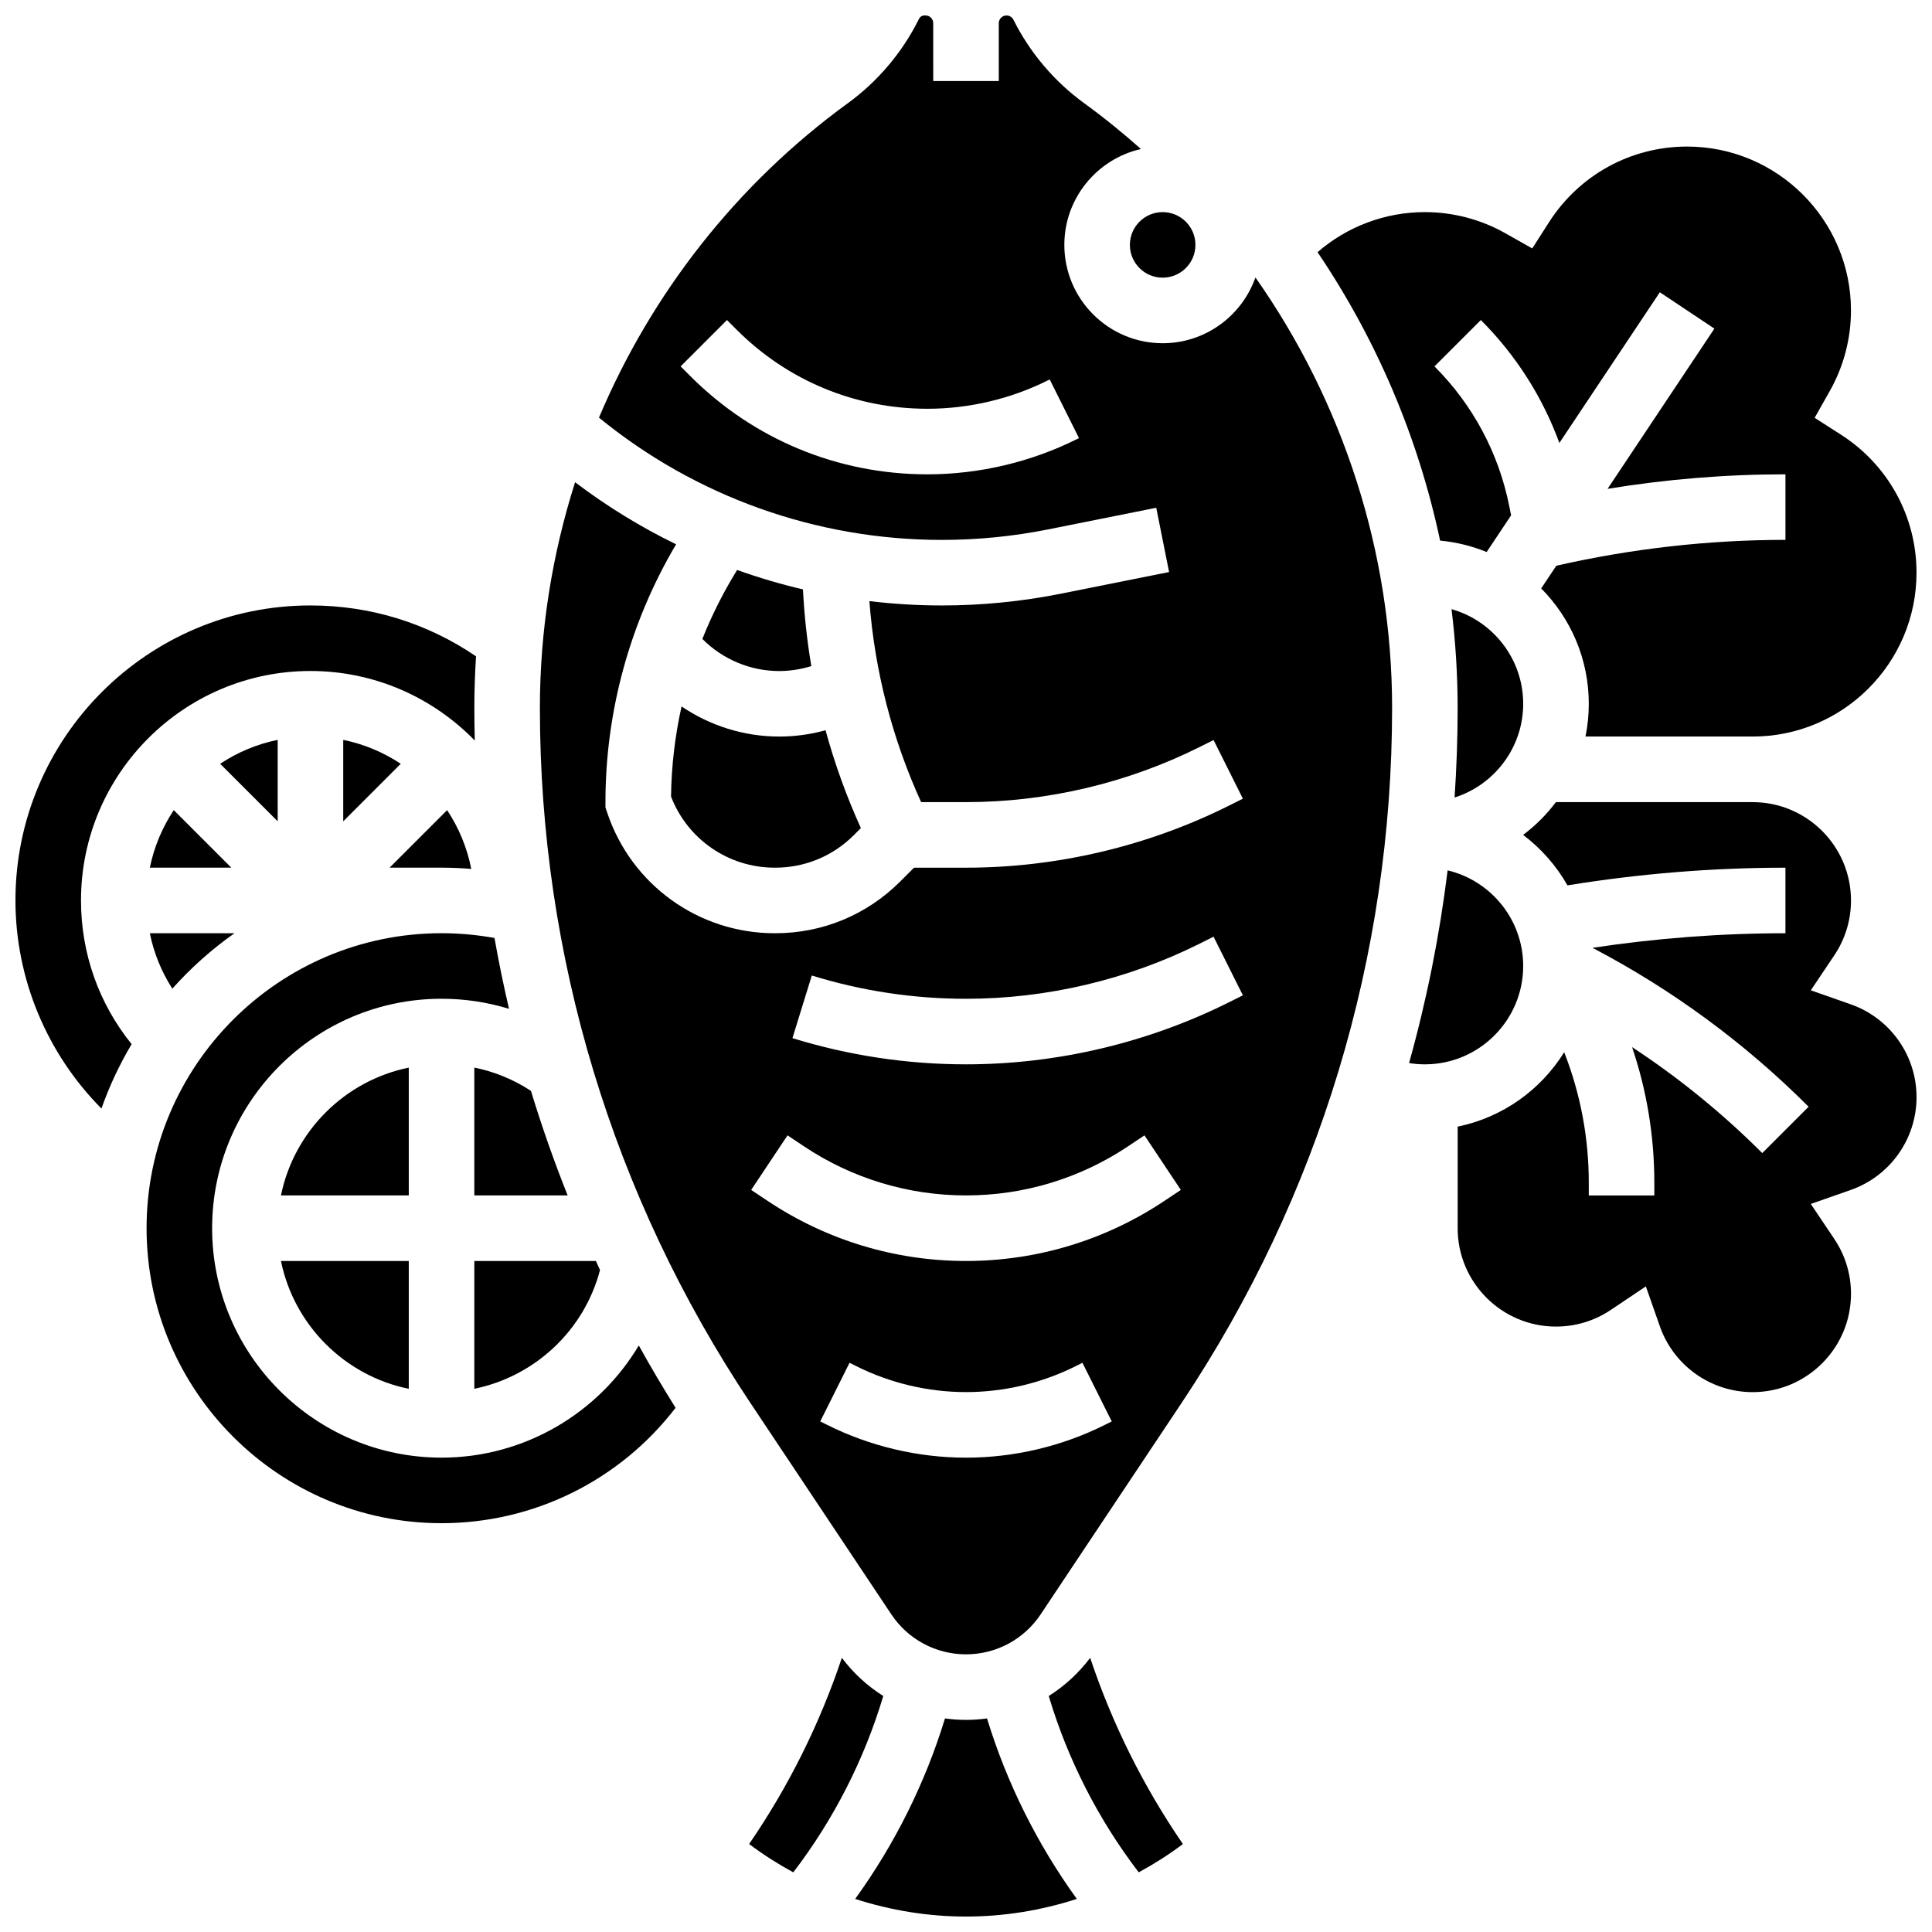
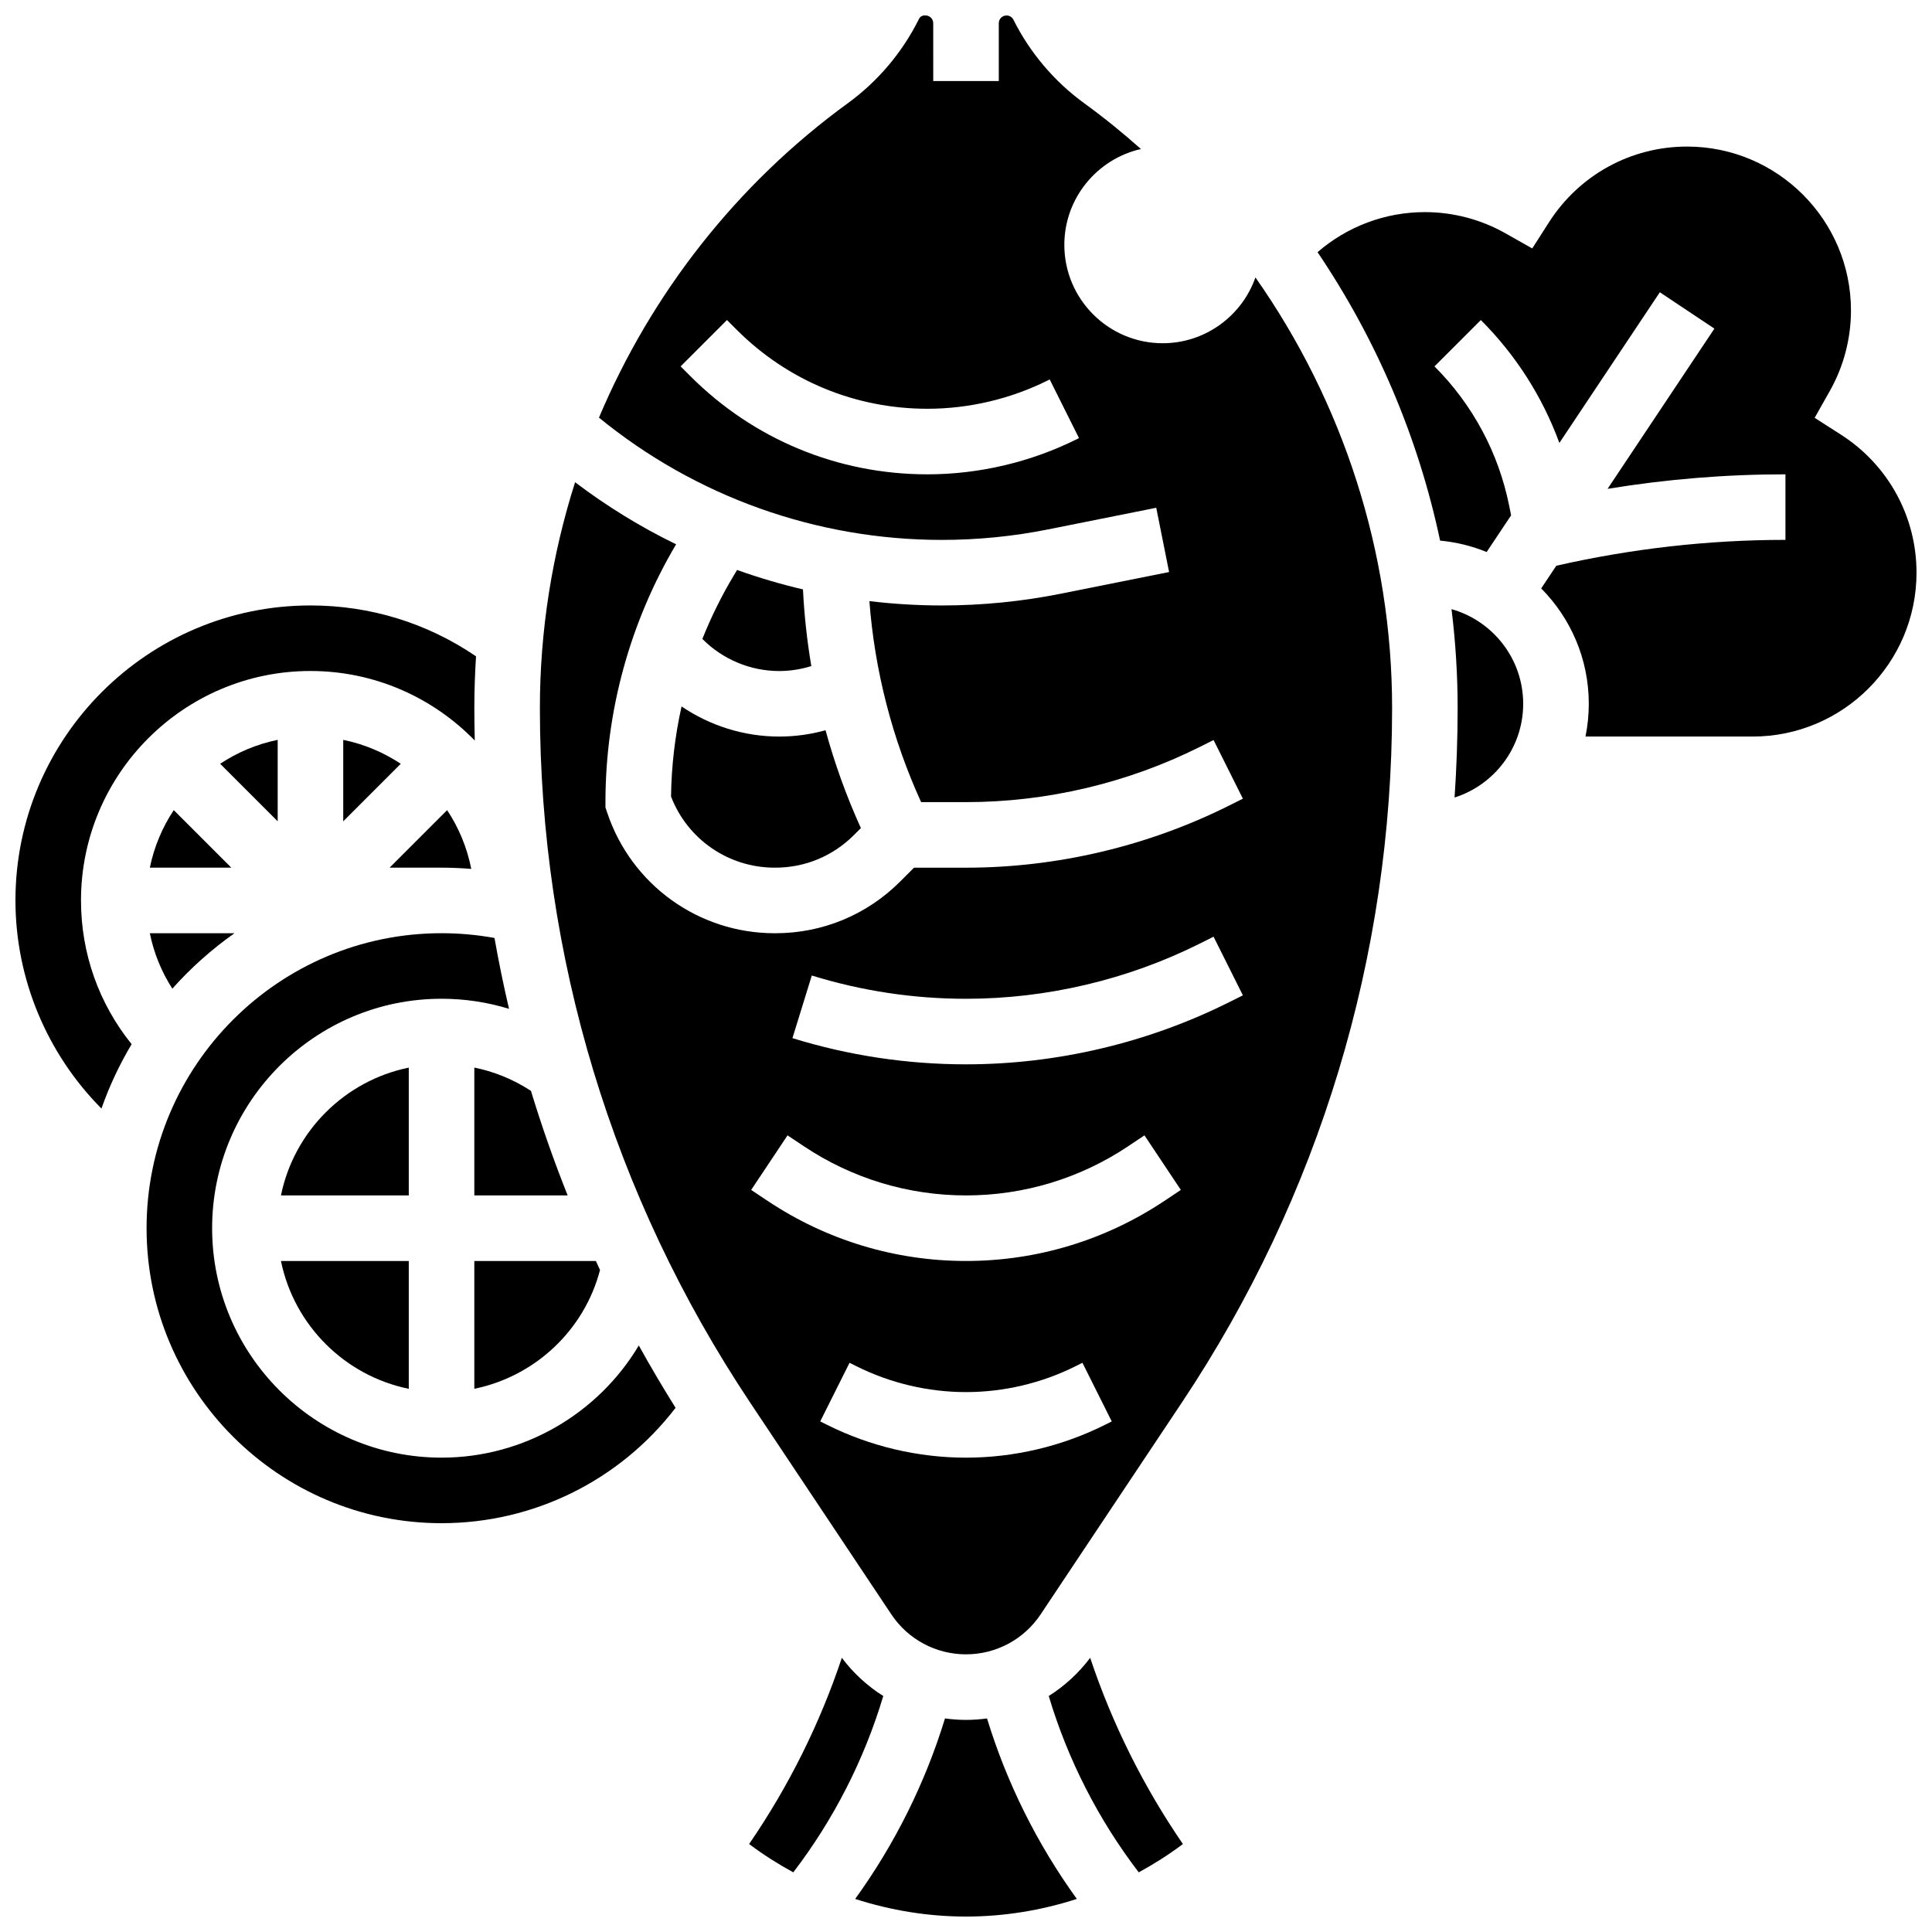
<svg xmlns="http://www.w3.org/2000/svg" width="800px" height="800px" version="1.1" viewBox="144 144 512 512">
  <defs>
    <clipPath id="e">
      <path d="m493 182h158.9v158h-158.9z" />
    </clipPath>
    <clipPath id="d">
      <path d="m148.09 304h122.91v134h-122.91z" />
    </clipPath>
    <clipPath id="c">
-       <path d="m530 356h121.9v157h-121.9z" />
+       <path d="m530 356v157h-121.9z" />
    </clipPath>
    <clipPath id="b">
      <path d="m287 148.09h226v434.91h-226z" />
    </clipPath>
    <clipPath id="a">
      <path d="m370 599h60v52.902h-60z" />
    </clipPath>
  </defs>
  <path d="m268.89 374.27c-1.109-5.664-3.316-10.934-6.398-15.578l-15.246 15.246h13.77c2.633 0 5.258 0.117 7.875 0.332z" />
  <path d="m183.71 373.94h21.586l-15.246-15.246c-3.023 4.555-5.211 9.711-6.34 15.246z" />
  <path d="m234.96 361.66 15.246-15.246c-4.559-3.023-9.711-5.211-15.246-6.34z" />
  <path d="m261.02 530.29c-33.527 0-60.805-27.277-60.805-60.805 0-33.527 27.277-60.805 60.805-60.805 6.148 0 12.148 0.914 17.875 2.672-1.453-6.219-2.738-12.48-3.852-18.781-4.606-0.832-9.305-1.262-14.023-1.262-43.105 0-78.176 35.07-78.176 78.176s35.07 78.176 78.176 78.176c24.453 0 47.242-11.336 62.016-30.574-3.406-5.434-6.656-10.941-9.746-16.523-10.723 17.98-30.375 29.727-52.27 29.727z" />
  <path d="m217.59 340.07c-5.535 1.129-10.691 3.316-15.246 6.34l15.246 15.246z" />
  <path d="m189.67 406.01c4.906-5.508 10.434-10.445 16.477-14.699l-22.441 0.004c1.059 5.242 3.082 10.203 5.965 14.695z" />
  <path d="m547.66 330.51c0-11.918-8.047-21.988-18.992-25.078 1.066 8.645 1.621 17.395 1.621 26.203 0 7.938-0.281 15.848-0.812 23.715 10.531-3.344 18.184-13.215 18.184-24.84z" />
-   <path d="m460.8 208.9c0 4.797-3.887 8.684-8.684 8.684-4.797 0-8.688-3.887-8.688-8.684s3.891-8.688 8.688-8.688c4.797 0 8.684 3.891 8.684 8.688" />
  <g clip-path="url(#e)">
    <path d="m537.98 290.29 6.477-9.715-0.488-2.449c-2.812-14.074-9.668-26.879-19.816-37.027l12.285-12.285c9.293 9.293 16.348 20.383 20.812 32.574l26.625-39.938 14.457 9.637-28.305 42.461c15.574-2.555 31.359-3.848 47.137-3.848v17.371c-20.41 0-40.82 2.324-60.727 6.856l-4.004 6.008c7.789 7.856 12.613 18.66 12.613 30.566 0 2.973-0.301 5.879-0.875 8.688l44.297 0.004c23.949 0 43.43-19.484 43.43-43.43 0-14.879-7.504-28.566-20.074-36.605l-6.922-4.43 4.039-7.156c3.656-6.477 5.586-13.844 5.586-21.301 0-23.949-19.484-43.43-43.43-43.43-14.879 0-28.566 7.504-36.605 20.074l-4.43 6.922-7.156-4.039c-6.477-3.656-13.84-5.586-21.301-5.586-10.535 0-20.59 3.816-28.438 10.617 15.594 23.078 26.68 49.051 32.477 76.438 4.328 0.406 8.469 1.441 12.336 3.023z" />
  </g>
  <g clip-path="url(#d)">
    <path d="m226.27 321.82c17.062 0 32.496 7.074 43.551 18.434-0.07-2.871-0.117-5.742-0.117-8.621 0-4.586 0.16-9.152 0.449-13.699-12.957-8.828-28.027-13.484-43.883-13.484-43.105 0-78.176 35.07-78.176 78.176 0 20.773 8.348 40.605 22.789 55.148 2.109-5.981 4.801-11.688 8-17.059-8.688-10.762-13.418-24.043-13.418-38.09 0-33.527 27.277-60.805 60.805-60.805z" />
  </g>
  <path d="m269.7 512.04c16.004-3.269 29.098-15.398 33.312-31.477-0.375-0.789-0.73-1.59-1.098-2.383h-32.215z" />
  <path d="m269.7 426.92v33.883h24.734c-3.629-9.102-6.879-18.344-9.723-27.707-4.602-3.012-9.672-5.098-15.012-6.176z" />
  <path d="m252.33 426.93c-16.992 3.465-30.41 16.879-33.871 33.871h33.871z" />
-   <path d="m547.66 400c0-12.293-8.555-22.613-20.023-25.344-2.133 17.305-5.551 34.367-10.219 51.07 1.371 0.219 2.769 0.336 4.184 0.336 14.371-0.004 26.059-11.691 26.059-26.062z" />
  <g clip-path="url(#c)">
    <path d="m634.47 410.16-10.59-3.715 6.254-9.32c2.879-4.289 4.398-9.301 4.398-14.492 0-14.367-11.691-26.059-26.059-26.059h-52.141c-2.473 3.289-5.402 6.215-8.691 8.688 4.781 3.59 8.789 8.148 11.754 13.371 19.07-3.102 38.465-4.684 57.766-4.684v17.371c-17.07 0-34.223 1.309-51.133 3.863 21.129 11.07 40.383 25.223 57.273 42.113l-12.285 12.285c-10.551-10.551-22.098-19.941-34.496-28.086 3.883 11.484 5.894 23.578 5.894 35.891v3.426h-17.371v-3.426c0-11.918-2.227-23.598-6.516-34.535-6.203 9.988-16.336 17.289-28.23 19.715v26.934c0 14.367 11.691 26.059 26.059 26.059 5.191 0 10.199-1.52 14.492-4.398l9.32-6.254 3.715 10.59c3.656 10.43 13.539 17.434 24.59 17.434 14.367 0 26.059-11.691 26.059-26.059 0-5.191-1.52-10.199-4.398-14.492l-6.254-9.32 10.59-3.715c10.43-3.656 17.434-13.539 17.434-24.59 0-11.059-7.008-20.938-17.434-24.594z" />
  </g>
  <g clip-path="url(#b)">
    <path d="m452.12 234.96c-14.371 0-26.059-11.691-26.059-26.059 0-12.391 8.695-22.781 20.301-25.41-4.805-4.277-9.82-8.344-15.07-12.16-7.887-5.734-14.359-13.375-18.719-22.098-0.352-0.699-1.051-1.133-1.832-1.133-1.133 0-2.051 0.918-2.051 2.051v15.32h-17.371l-0.004-15.336c0-1.125-0.918-2.043-2.043-2.043h-0.27c-0.617 0-1.172 0.34-1.445 0.891l-0.109 0.219c-4.371 8.742-10.848 16.391-18.734 22.129-29.492 21.449-52.109 50.484-65.98 83.344 25.617 20.938 57.648 32.406 90.875 32.406 9.438 0 18.914-0.938 28.168-2.789l28.641-5.731 3.406 17.035-28.641 5.731c-10.375 2.074-21 3.125-31.578 3.125-6.453 0-12.867-0.395-19.207-1.152 1.391 18.367 6.059 36.527 13.715 53.27h11.891c21.391 0 42.809-5.055 61.938-14.621l3.668-1.832 7.769 15.539-3.668 1.832c-21.527 10.766-45.633 16.457-69.707 16.457h-13.777l-3.664 3.664c-8.84 8.84-20.59 13.707-33.09 13.707h-0.176c-20.176 0-38.016-12.859-44.395-32l-0.449-1.336v-1.41c0-24.043 6.477-47.648 18.723-68.328-9.395-4.57-18.359-10.074-26.77-16.449-6.094 19.16-9.328 39.324-9.328 59.84 0 65.734 19.273 129.39 55.738 184.09l37.402 56.105c4.418 6.629 11.816 10.586 19.781 10.586 7.969 0 15.363-3.957 19.781-10.586l37.402-56.105c36.469-54.695 55.742-118.35 55.742-184.09 0-41.234-12.996-81.066-36.219-114.11-3.57 10.145-13.242 17.434-24.586 17.434zm-22.629 25.367c-12.266 6.133-26.004 9.375-39.723 9.375-23.727 0-46.035-9.238-62.812-26.02l-2.586-2.586 12.285-12.285 2.586 2.586c13.496 13.496 31.441 20.93 50.531 20.93 11.035 0 22.086-2.609 31.957-7.543l0.453-0.227 7.762 15.543zm7.309 261.28c-11.367 5.684-24.09 8.688-36.797 8.688s-25.43-3.004-36.797-8.688l-1.836-0.918 7.769-15.539 1.832 0.918c8.965 4.481 19 6.852 29.023 6.852 10.023 0 20.062-2.371 29.027-6.852l1.832-0.918 7.769 15.539zm15.762-59.348c-15.617 10.41-33.789 15.914-52.559 15.914s-36.941-5.504-52.559-15.914l-4.375-2.918 9.637-14.457 4.375 2.918c12.754 8.504 27.598 12.996 42.922 12.996 15.328 0 30.168-4.492 42.922-12.996l4.375-2.918 9.637 14.457zm17.148-52.656c-21.527 10.766-45.633 16.457-69.707 16.457-15.609 0-31.082-2.336-45.996-6.941l5.129-16.598c13.25 4.094 27 6.168 40.867 6.168 21.391 0 42.809-5.055 61.938-14.621l3.668-1.832 7.769 15.539z" />
  </g>
  <path d="m321.83 355.09c4.356 11.332 15.227 18.852 27.461 18.852h0.176c7.859 0 15.246-3.062 20.805-8.617l1.871-1.871c-3.805-8.367-6.934-17.051-9.367-25.93-3.996 1.105-8.113 1.672-12.273 1.672-9.328 0-18.336-2.863-25.883-7.984-1.738 7.812-2.688 15.812-2.789 23.879z" />
  <path d="m359.01 320.52c-1.141-6.727-1.875-13.516-2.215-20.32-5.918-1.391-11.75-3.109-17.461-5.152l-0.875 1.461c-3.234 5.391-6.012 11.02-8.324 16.816 5.34 5.383 12.676 8.508 20.367 8.508 2.891-0.004 5.75-0.457 8.508-1.312z" />
  <path d="m252.33 512.05v-33.871h-33.871c3.461 16.992 16.879 30.41 33.871 33.871z" />
  <g clip-path="url(#a)">
    <path d="m400 599.79c-1.879 0-3.738-0.141-5.57-0.387-5.227 17.098-13.316 33.344-23.801 47.832 9.461 3.059 19.395 4.672 29.371 4.672s19.906-1.613 29.371-4.672c-10.48-14.488-18.574-30.734-23.801-47.832-1.832 0.25-3.691 0.387-5.57 0.387z" />
  </g>
  <path d="m367.1 583.34c-5.859 17.516-14.082 34.039-24.574 49.348l0.148 0.109c3.668 2.75 7.539 5.207 11.555 7.391 10.684-13.953 18.82-29.891 23.848-46.73-4.199-2.641-7.93-6.051-10.977-10.117z" />
  <path d="m421.93 593.46c5.027 16.836 13.164 32.777 23.848 46.73 4.016-2.184 7.887-4.641 11.555-7.391l0.148-0.109c-10.496-15.312-18.715-31.832-24.574-49.348-3.055 4.062-6.785 7.473-10.977 10.117z" />
</svg>